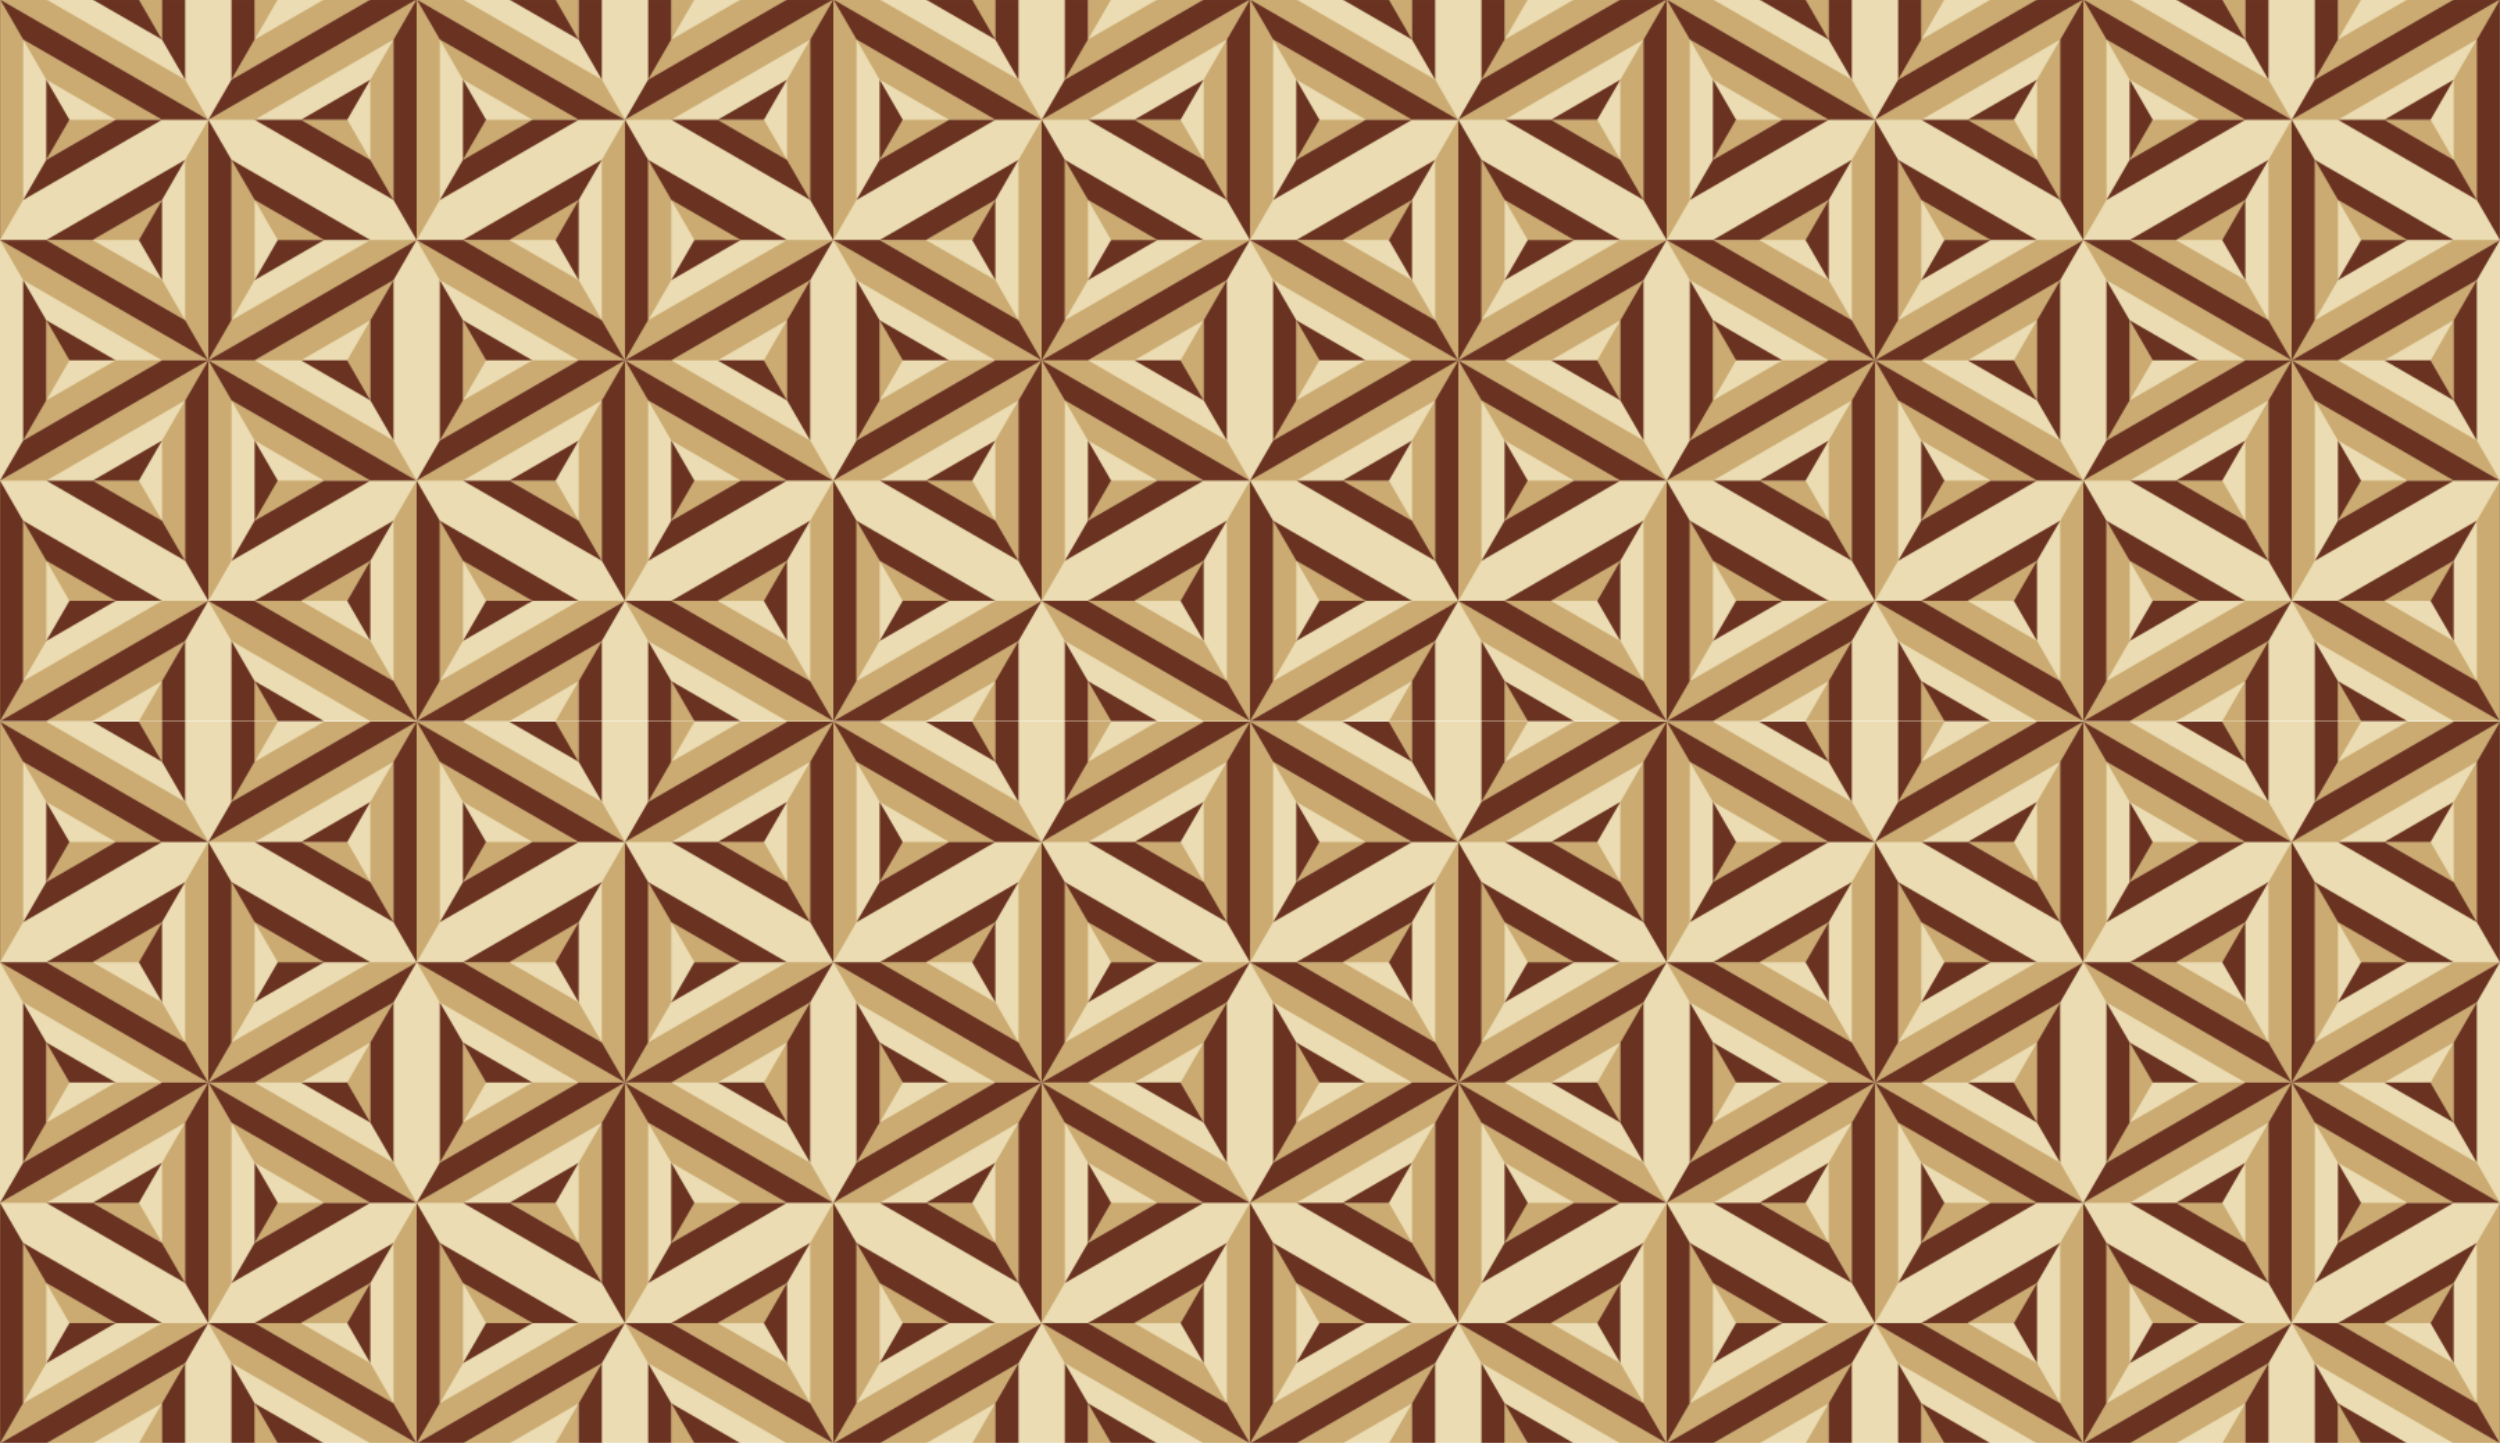
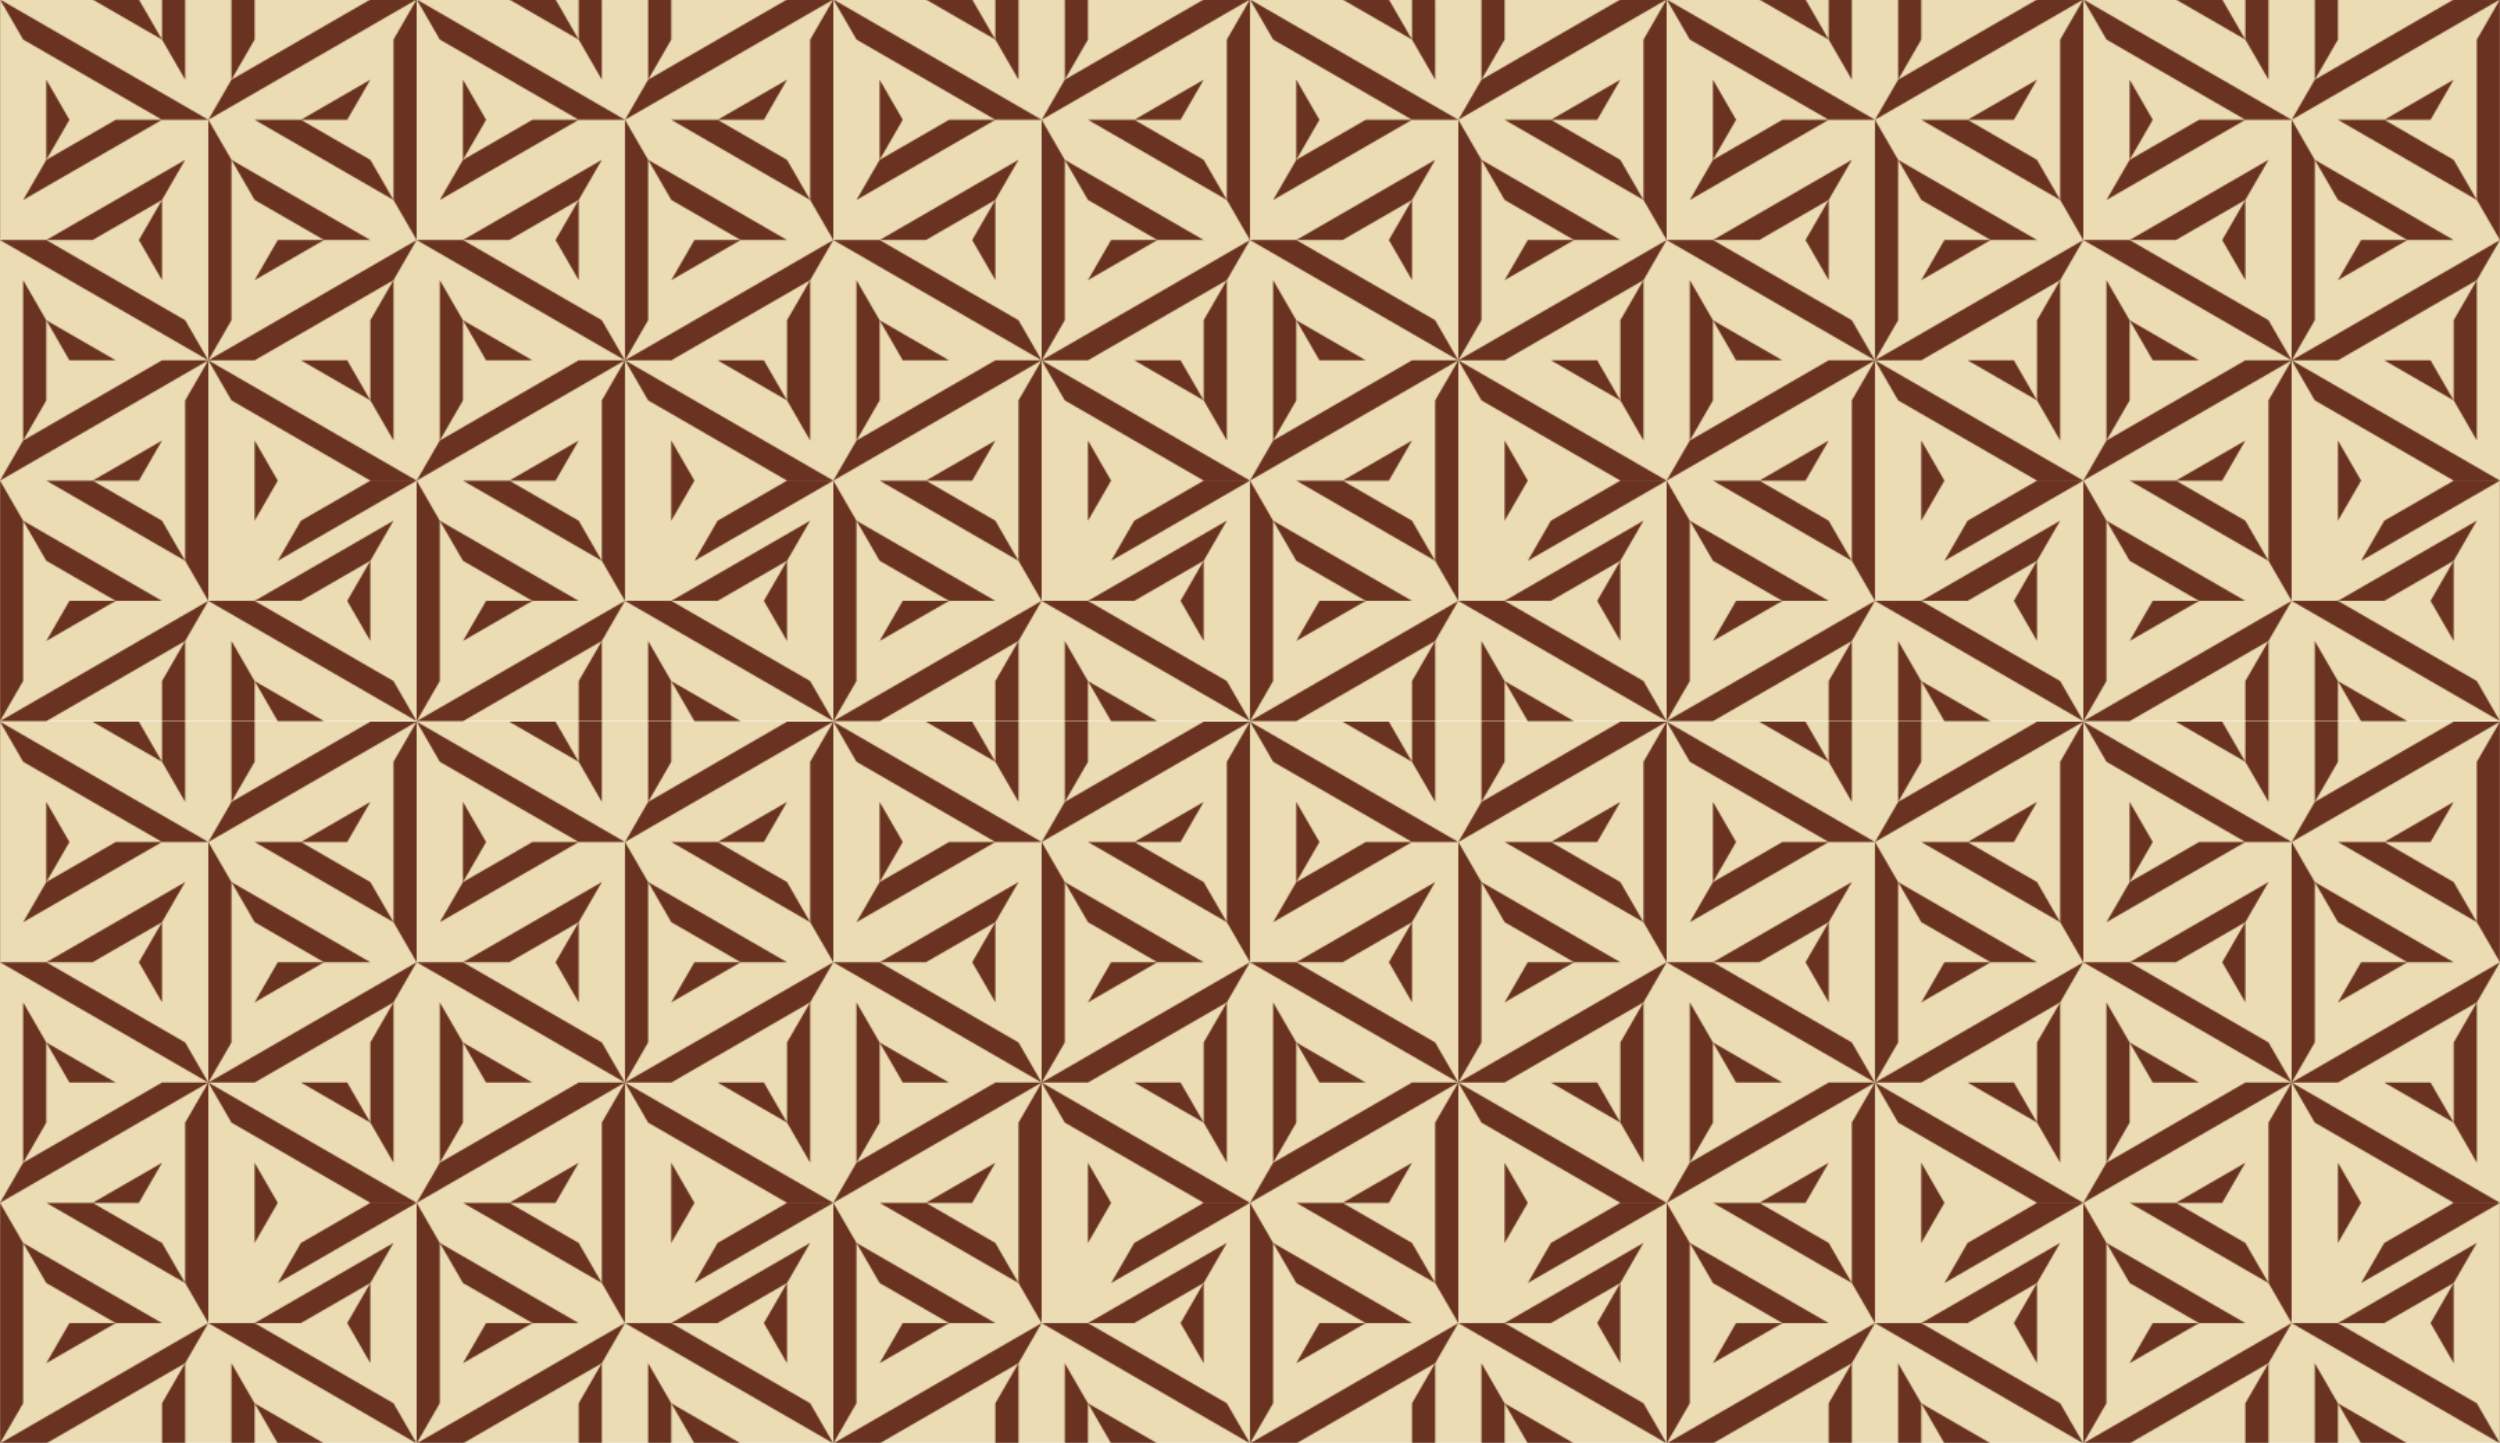
<svg xmlns="http://www.w3.org/2000/svg" width="508mm" height="293.29mm" version="1.1" viewBox="0 0 1800 1039.2">
  <defs>
    <pattern id="a" width="300" height="519.615" patternTransform="translate(39.247 448.63)" patternUnits="userSpaceOnUse">
      <g transform="translate(-39.247 -448.63)">
        <path d="m39.247 448.63v346.4l150 86.603 150-86.603v-346.4h-300zm0 346.41v173.21h300v-173.2l-150 86.603v-1e-3l-150-86.603z" fill="#ebdcb3" fill-rule="evenodd" />
-         <path d="m39.247 448.63v173.2l16.666-28.868v-115.47l-16.665-28.867h-1e-3zm16.666 28.867 16.666 28.867 50 28.868h33.333l-100-57.735zm66.667 57.735h-33.333l-16.667 28.867 50-28.867zm-83.333 86.603 16.666 28.868 100 57.735h33.333l-150-86.603zm150 86.603v-173.2l-16.666 28.867v115.47l16.666 28.868zl150-86.603h-33.334l-100 57.735-16.666 28.868zl150 86.603-16.666-28.868-100-57.735h-33.333zv173.21l16.666-28.868v-115.47l-16.666-28.868zl-150 86.603h33.334l100-57.735 16.666-28.868zm-16.666 28.868-16.666 28.867v57.735l16.666 28.868v-115.47zm-16.666 86.602-16.667-28.867h-33.333l50 28.867zm49.999-86.602 16.666 28.867 50 28.868h33.333l-100-57.735zm66.667 57.735h-33.333l-16.667 28.867 50-28.867zm-83.333 86.603 16.666 28.868 100 57.735h33.333l-150-86.603zh-33.334l-100 57.735-16.666 28.868 150-86.603zm-133.33 57.735 16.666-28.867v-57.735l-16.666-28.868v115.47zm16.666-86.602 16.667 28.867h33.333l-50-28.867zm266.67 115.47v-173.2l-16.666 28.867v115.47l16.666 28.868zm-16.666-28.868-16.666-28.867-50-28.868h-33.333l100 57.735zm-66.667-57.735h33.333l16.667-28.867-50 28.867zm-33.334-173.21h33.334l49.999-28.868 16.667-28.867-100 57.735zm83.333-28.868-16.666 28.868 16.666 28.868v-57.736zm-100 0 16.666-28.867v-57.735l-16.666-28.868v115.47zm16.666-86.602 16.667 28.867h33.333l-50-28.867zm-49.999 86.602-16.666-28.867-50-28.868h-33.333l100 57.735zm-66.667-57.735h33.333l16.667-28.867-50 28.867zm83.333-86.602h33.334l100-57.735 16.666-28.868-150 86.603zm133.33-57.735-16.666 28.867v57.735l16.666 28.868v-115.47zm-16.666 86.602-16.667-28.867h-33.333l50 28.867zm-150 144.34h-33.334l-49.999 28.868-16.668 28.867 100-57.735zm-83.333 28.868 16.666-28.868-16.666-28.868v57.736zm-33.332-288.67 150 86.602-16.666-28.868-99.999-57.734h-33.333zm99.999 0 16.665 28.867v-28.867h-16.665zm83.333 0v28.868l16.666-28.868h-16.666zm0 28.868-16.667 28.867 100-57.735h-33.334l-49.999 28.868zm-50 433.01-100 57.735h33.334l49.999-28.868 16.667-28.867zm-16.667 28.867-16.666 28.868h16.666v-28.868zm66.668 0v28.868h16.666l-16.666-28.868z" fill="#cbab71" fill-rule="evenodd" />
-         <path d="m39.248 448.63 16.665 28.867 100 57.735h33.334l-150-86.602h-1e-3zm150 86.602v1e-3l150-86.603h-33.333l-100 57.735-16.666 28.867zm16.666-28.867 16.667-28.867v-28.868h-16.667v57.735zm133.33-57.735-16.666 28.868v115.47l16.666 28.867v-173.2zm0 173.2-150 86.603h33.333l100-57.735 16.666-28.867v-1e-3zm-16.666 28.868-16.667 28.867v57.736l16.667 28.867v-115.47zm-16.667 86.603-16.666-28.868h-33.333l49.999 28.868zm-116.67-28.868 16.666 28.868 100 57.735h33.334l-150-86.603zl-16.666 28.868v115.47l16.666 28.868v-173.21zh-33.333l-100 57.735-16.666 28.868 150-86.603zl-16.666-28.868-100-57.735h-33.334l150 86.603zl16.666-28.868v-115.47l-16.666-28.867v173.2zm16.666-144.34 16.666 28.868 50 28.867h33.333l-100-57.735zm66.667 57.735h-33.333l-16.667 28.868 50-28.868zm-200 0h33.333l50-28.867 16.666-28.868-100 57.735zm83.333-28.867-16.667 28.867 16.667 28.868v-57.735zm-116.67 202.07v173.21l16.666-28.868v-115.47l-16.666-28.868zm16.666 28.868 16.666 28.868 50 28.867h33.333l-100-57.735zm66.667 57.735h-33.333l-16.667 28.868 50-28.868zm-83.333 86.603h33.333l100-57.735 16.666-28.868-150 86.603zm150-86.603 150 86.603-16.666-28.868-100-57.735h-33.334zm33.334 0h33.333l50-28.867 16.666-28.868-100 57.735zm83.333-28.867-16.667 28.867 16.667 28.868v-57.735zm-133.33 57.735-16.667 28.867v28.868h16.667v-57.735zm-116.66-144.31 16.668-28.867v-57.736l-16.668-28.867v115.47zm16.668-86.603 16.666 28.868h33.333l-49.999-28.868zm100 173.21-16.666-28.868-50-28.867h-33.333l100 57.735zm-66.667-57.735h33.333l16.667-28.868-50 28.868zm200 0h-33.333l-50 28.867-16.666 28.868 100-57.735zm-83.333 28.867 16.667-28.867-16.667-28.868v57.735zm100-230.94-16.666-28.868-50-28.867h-33.333l100 57.735zm-66.667-57.735h33.333l16.667-28.868-50 28.868zm-100-1e-3h-33.333l-50 28.867-16.666 28.868 100-57.735zm-83.333 28.867 16.667-28.867-16.667-28.868v57.735zm33.336-115.47 49.997 28.867-16.665-28.867h-33.332zm49.997 28.867 16.667 28.867v-57.734h-16.667v28.867zm50 433.01v57.735h16.667v-28.868l-16.667-28.867zm16.667 28.867 16.666 28.868h33.333l-49.999-28.868z" fill="#6a3321" fill-rule="evenodd" />
+         <path d="m39.248 448.63 16.665 28.867 100 57.735h33.334l-150-86.602h-1e-3zm150 86.602v1e-3l150-86.603h-33.333l-100 57.735-16.666 28.867zm16.666-28.867 16.667-28.867v-28.868h-16.667v57.735zm133.33-57.735-16.666 28.868v115.47l16.666 28.867v-173.2zm0 173.2-150 86.603h33.333l100-57.735 16.666-28.867v-1e-3zm-16.666 28.868-16.667 28.867v57.736l16.667 28.867v-115.47zm-16.667 86.603-16.666-28.868h-33.333l49.999 28.868zm-116.67-28.868 16.666 28.868 100 57.735h33.334l-150-86.603zl-16.666 28.868v115.47l16.666 28.868v-173.21zh-33.333l-100 57.735-16.666 28.868 150-86.603zl-16.666-28.868-100-57.735h-33.334l150 86.603zl16.666-28.868v-115.47l-16.666-28.867v173.2zm16.666-144.34 16.666 28.868 50 28.867h33.333l-100-57.735zm66.667 57.735h-33.333l-16.667 28.868 50-28.868zm-200 0h33.333l50-28.867 16.666-28.868-100 57.735zm83.333-28.867-16.667 28.867 16.667 28.868v-57.735zm-116.67 202.07v173.21l16.666-28.868v-115.47l-16.666-28.868zm16.666 28.868 16.666 28.868 50 28.867h33.333l-100-57.735zm66.667 57.735h-33.333l-16.667 28.868 50-28.868zm-83.333 86.603h33.333l100-57.735 16.666-28.868-150 86.603zm150-86.603 150 86.603-16.666-28.868-100-57.735h-33.334zm33.334 0h33.333l50-28.867 16.666-28.868-100 57.735zm83.333-28.867-16.667 28.867 16.667 28.868v-57.735zm-133.33 57.735-16.667 28.867v28.868h16.667v-57.735zm-116.66-144.31 16.668-28.867v-57.736l-16.668-28.867v115.47zm16.668-86.603 16.666 28.868h33.333l-49.999-28.868zm100 173.21-16.666-28.868-50-28.867h-33.333l100 57.735zm-66.667-57.735h33.333l16.667-28.868-50 28.868zm200 0l-50 28.867-16.666 28.868 100-57.735zm-83.333 28.867 16.667-28.867-16.667-28.868v57.735zm100-230.94-16.666-28.868-50-28.867h-33.333l100 57.735zm-66.667-57.735h33.333l16.667-28.868-50 28.868zm-100-1e-3h-33.333l-50 28.867-16.666 28.868 100-57.735zm-83.333 28.867 16.667-28.867-16.667-28.868v57.735zm33.336-115.47 49.997 28.867-16.665-28.867h-33.332zm49.997 28.867 16.667 28.867v-57.734h-16.667v28.867zm50 433.01v57.735h16.667v-28.868l-16.667-28.867zm16.667 28.867 16.666 28.868h33.333l-49.999-28.868z" fill="#6a3321" fill-rule="evenodd" />
      </g>
    </pattern>
  </defs>
  <g transform="translate(-39.247 70.983)">
    <rect x="39.247" y="-70.983" width="1800" height="1039.2" fill="url(#a)" />
  </g>
</svg>